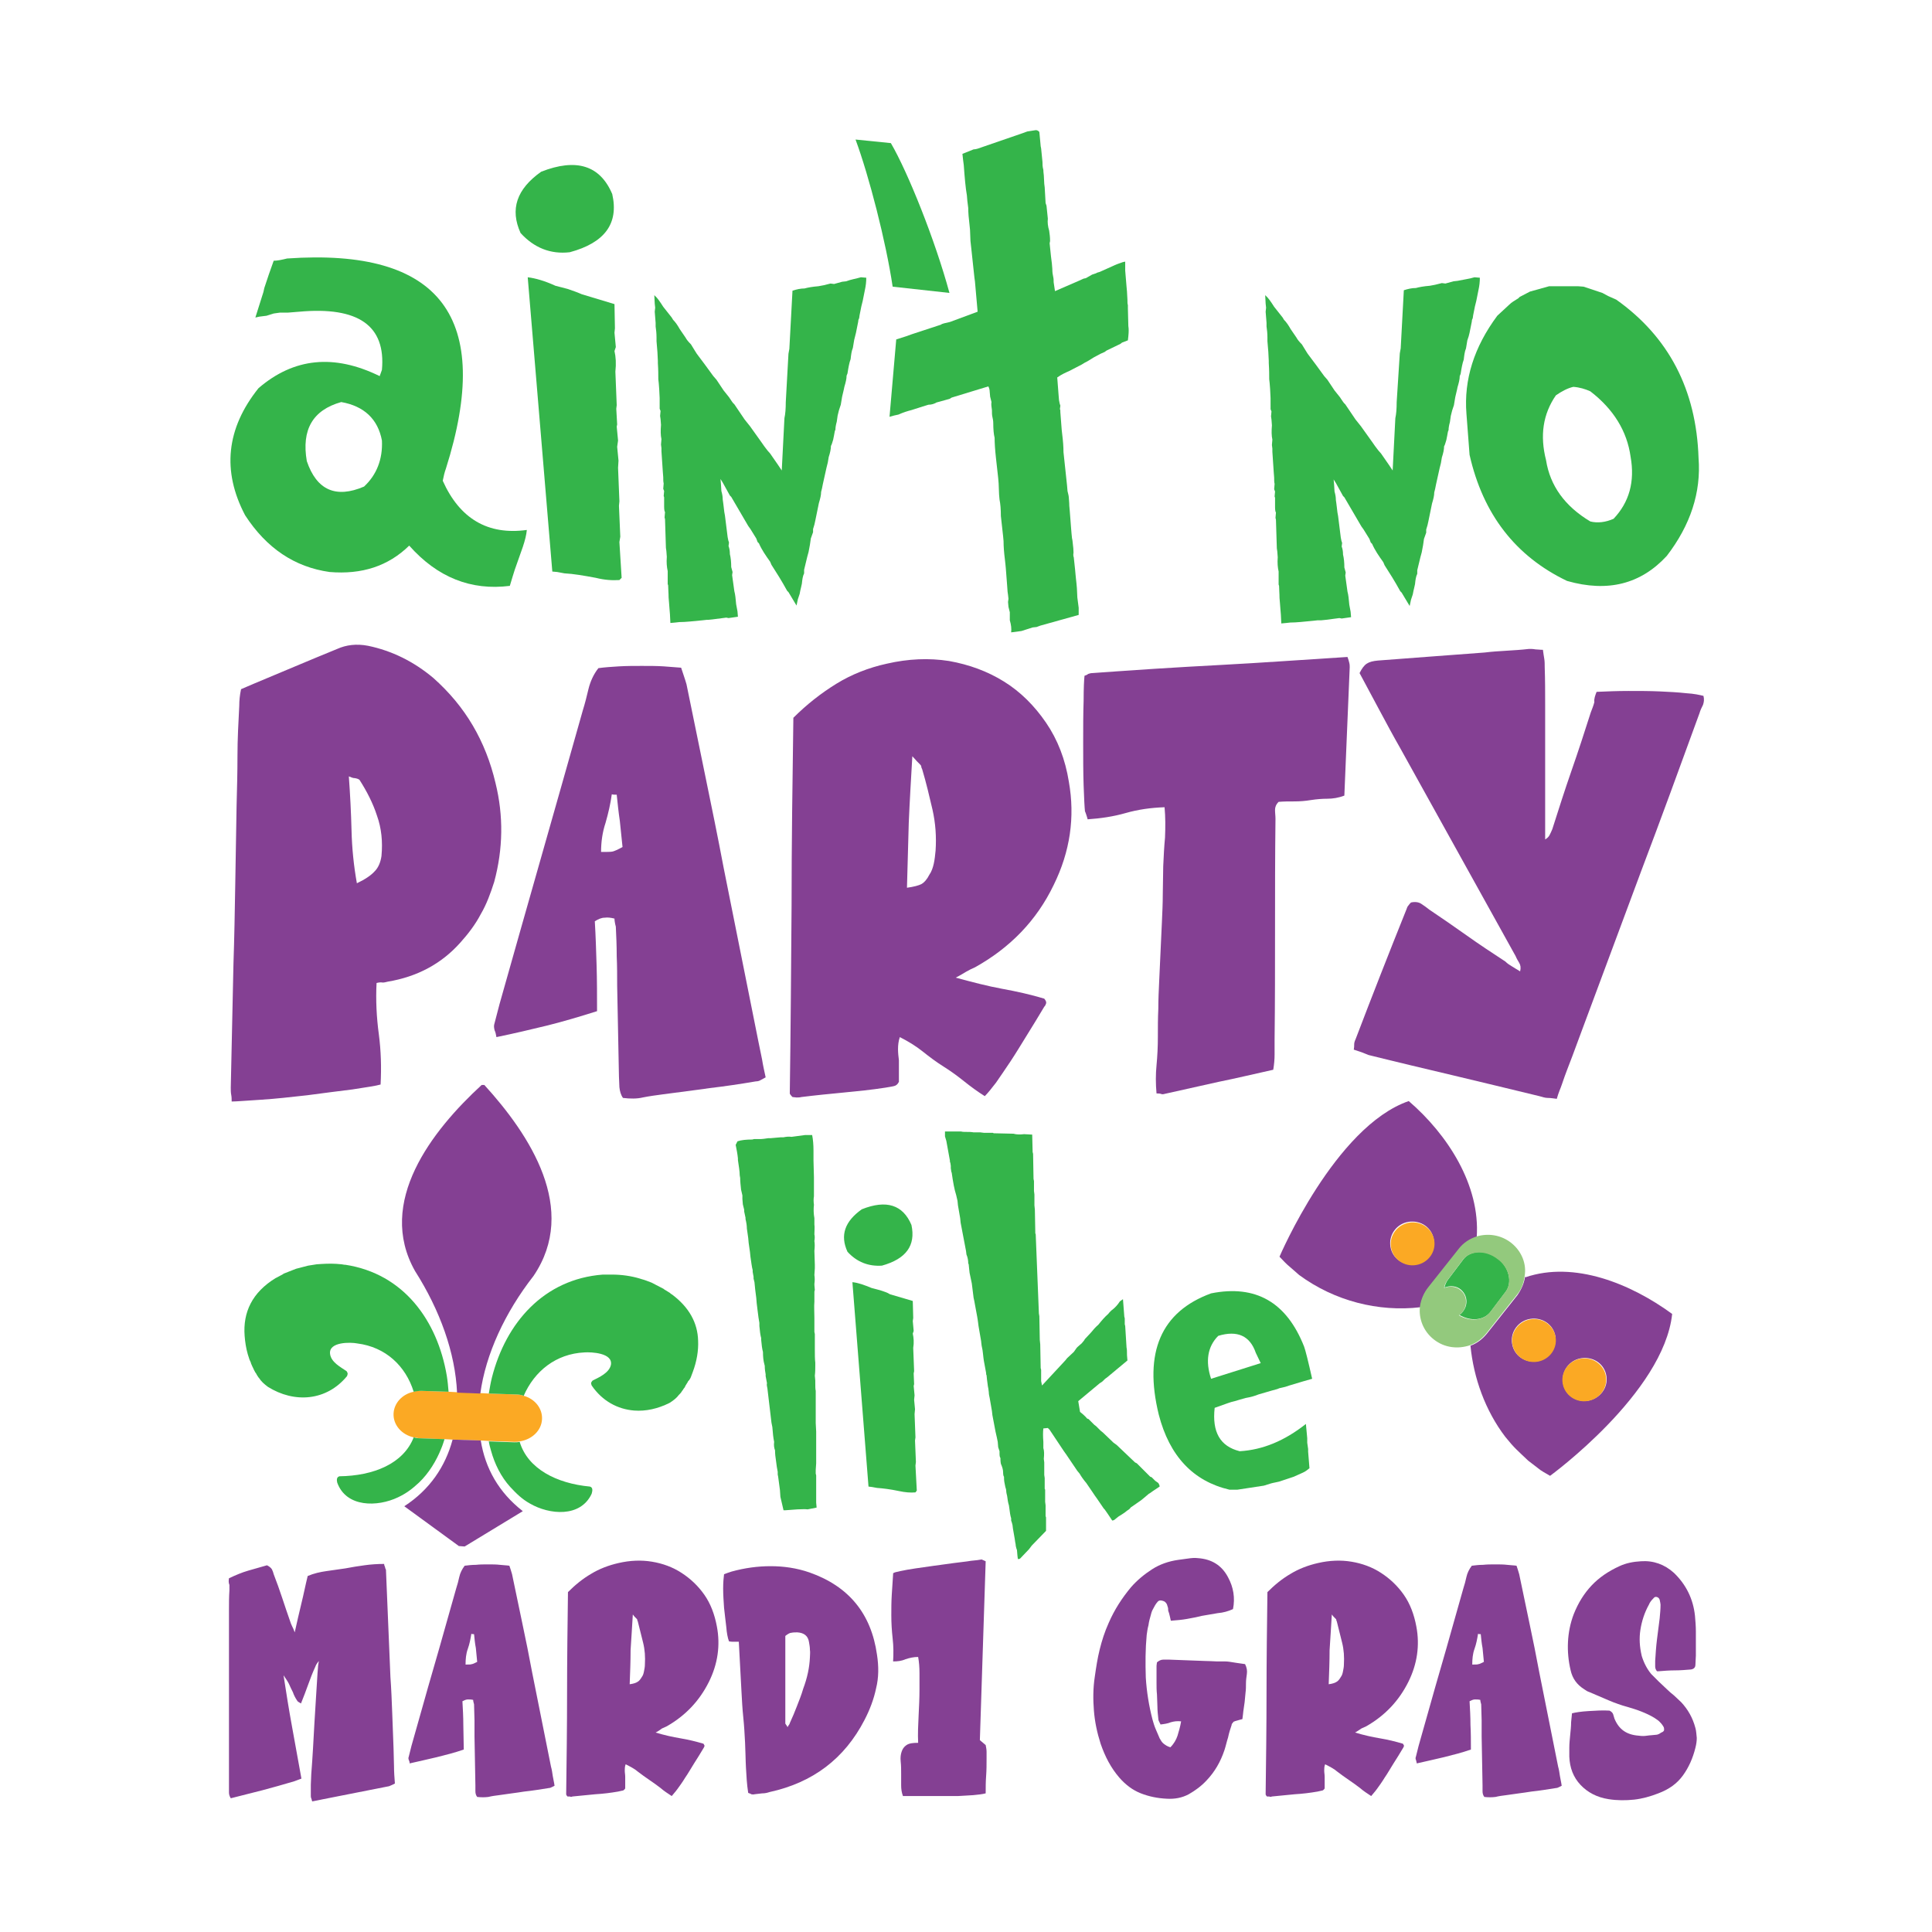
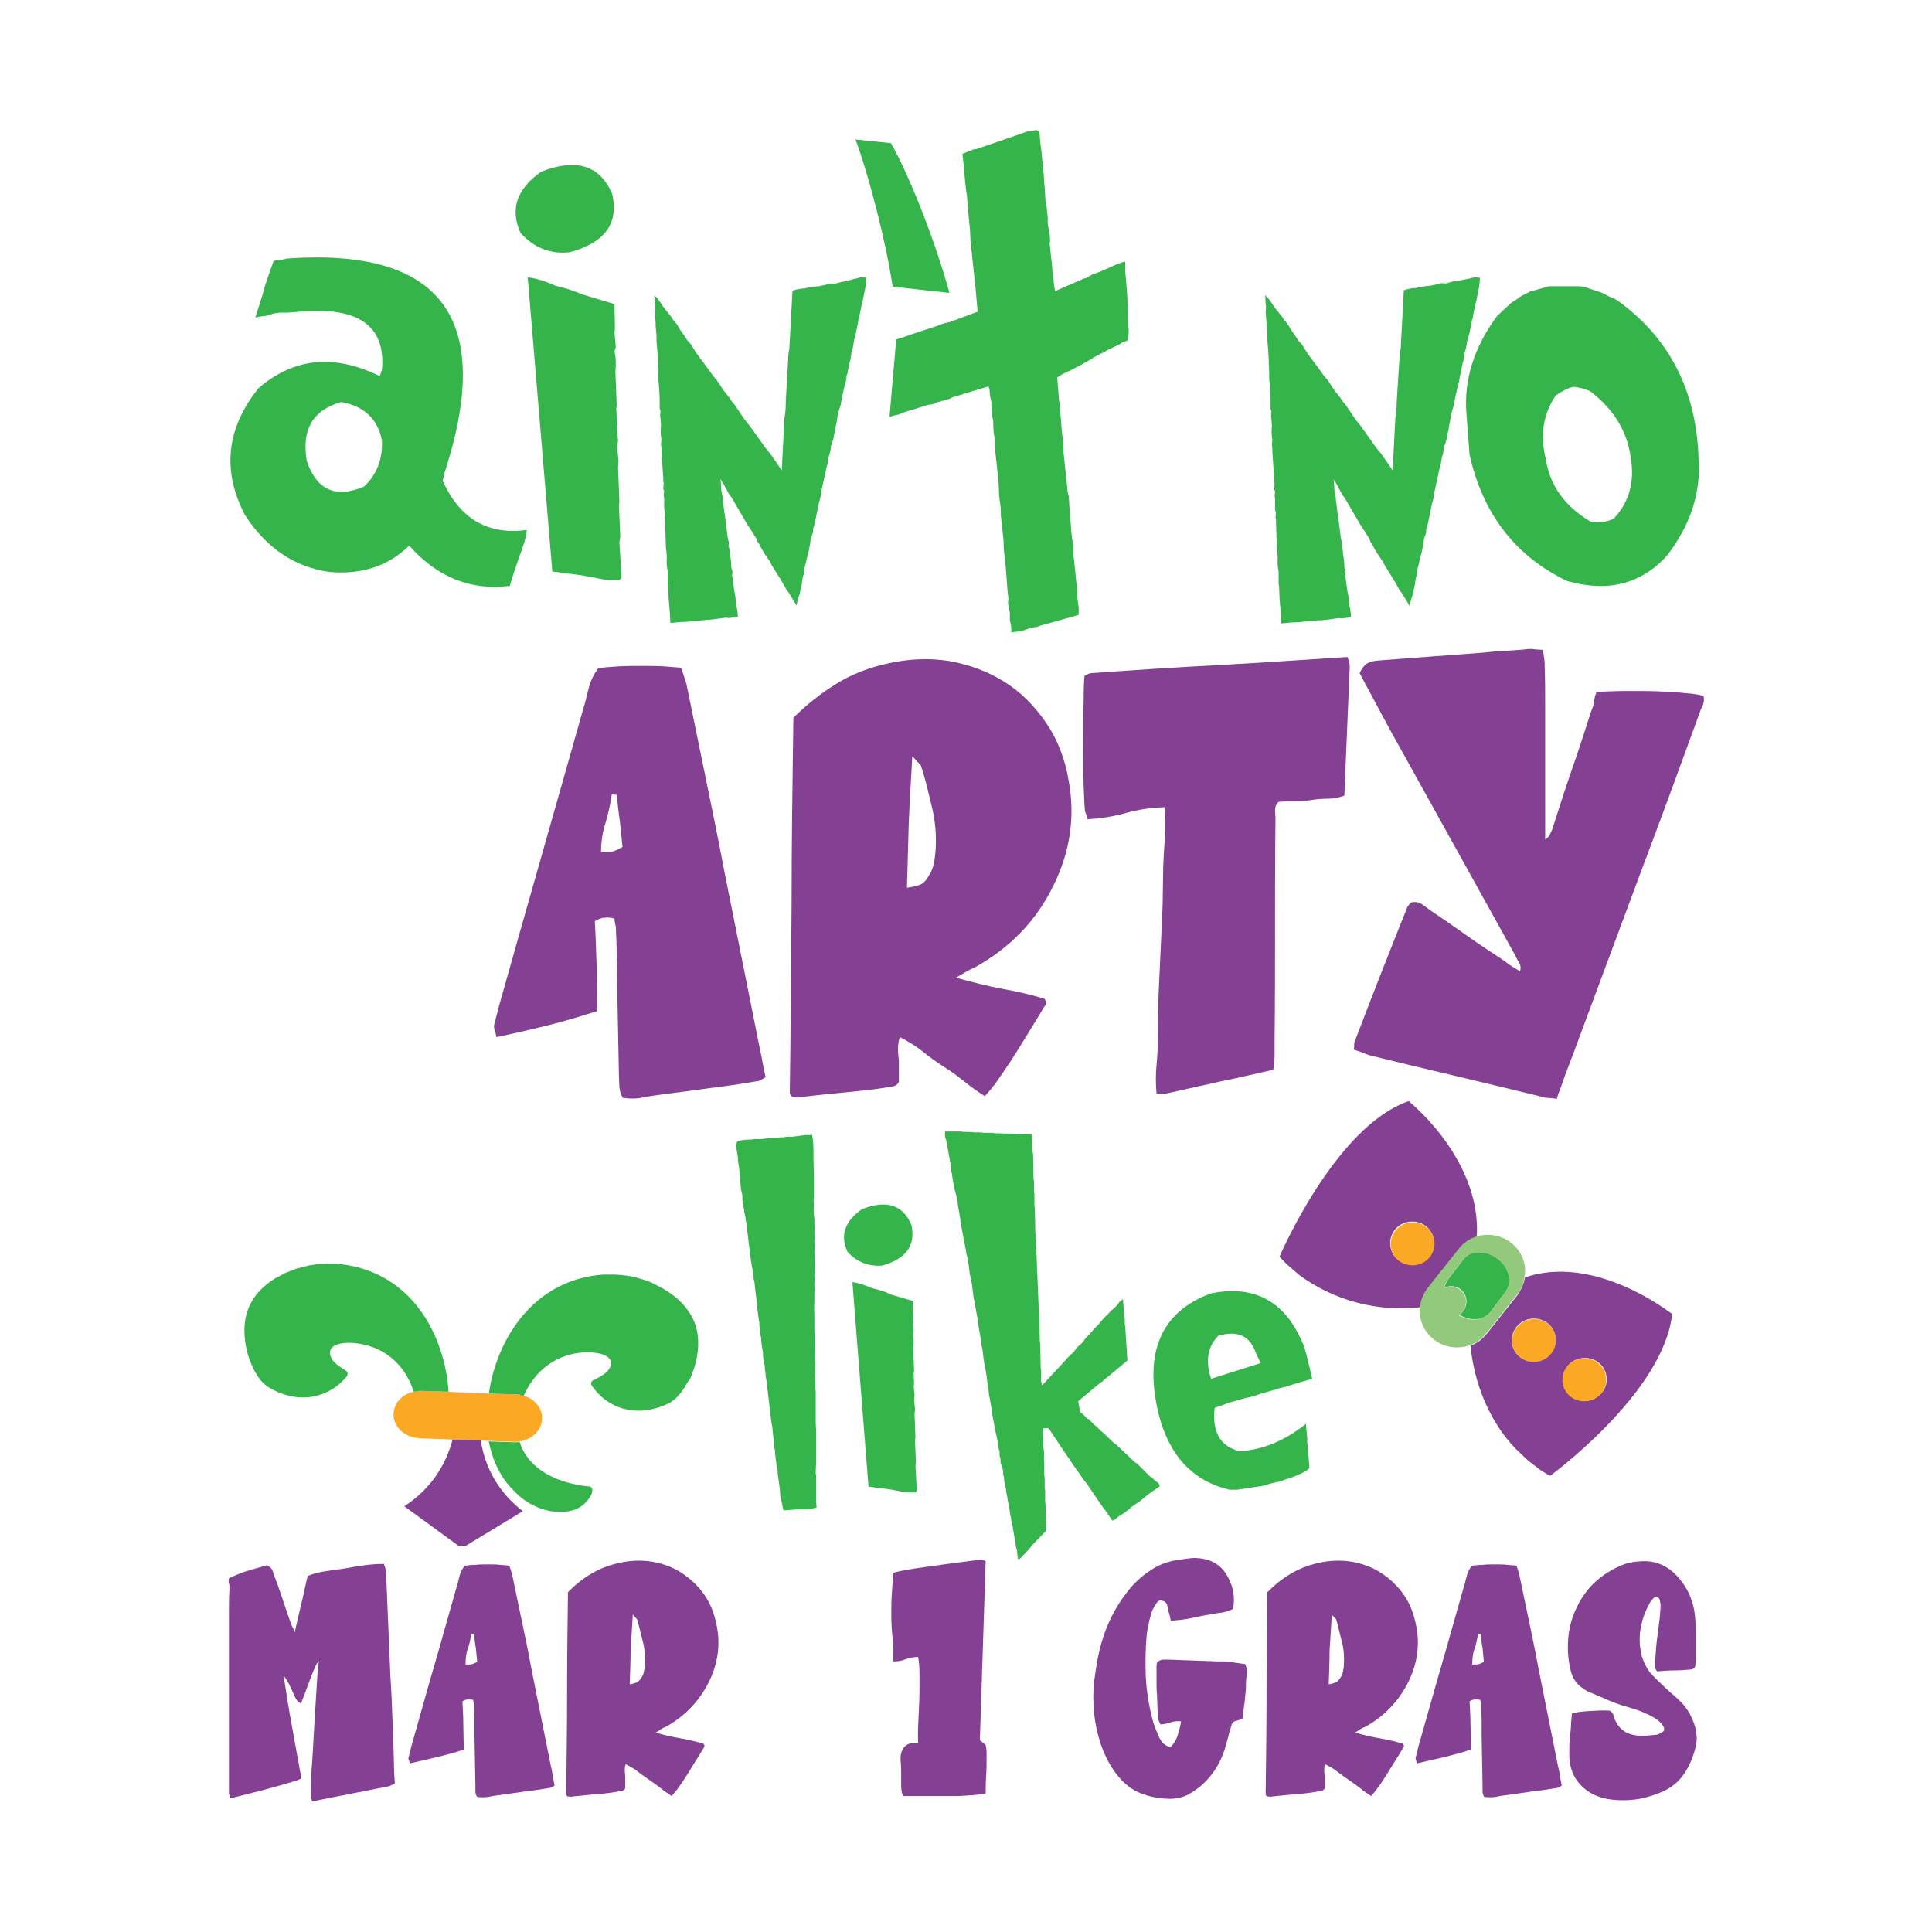
<svg xmlns="http://www.w3.org/2000/svg" version="1.1" id="Layer_1" x="0px" y="0px" viewBox="0 0 432 432" enable-background="new 0 0 432 432" xml:space="preserve">
  <g>
    <g>
      <path fill="#844093" d="M51.2,352.9c1.5-0.7,2.9-1.3,4.3-1.7c1.4-0.4,2.8-0.8,4.2-1.2c0.6,0.3,0.9,0.6,1.1,0.9    c0.2,0.4,0.3,0.7,0.4,1.1c0.7,1.8,1.3,3.5,1.9,5.3c0.6,1.8,1.2,3.6,1.8,5.3c0.1,0.3,0.2,0.6,0.4,1c0.2,0.4,0.4,0.8,0.6,1.4    c0.5-2.3,1-4.4,1.5-6.5c0.5-2,0.9-4.1,1.4-6.1c1.4-0.6,2.8-0.9,4.2-1.1c1.4-0.2,2.8-0.4,4.2-0.6c1.5-0.3,2.9-0.5,4.3-0.7    c1.4-0.2,2.9-0.3,4.4-0.3c0,0.3,0.1,0.5,0.2,0.7c0,0.2,0.1,0.4,0.2,0.6c0.2,4,0.3,8,0.5,12c0.2,4,0.3,7.9,0.5,12    c0.2,2.7,0.3,5.4,0.4,8c0.1,2.6,0.2,5.3,0.3,8c0,1.3,0.1,2.6,0.1,3.9c0,1.3,0.1,2.6,0.2,3.9c-0.2,0.1-0.4,0.2-0.6,0.3    c-0.2,0.1-0.5,0.2-0.7,0.3l-14.7,2.9c-0.8,0.2-1.6,0.3-2.5,0.5c-0.1-0.3-0.1-0.5-0.2-0.7c-0.1-0.2-0.1-0.4-0.1-0.6    c0-0.8,0-1.6,0-2.4c0-0.8,0.1-1.6,0.1-2.4c0.3-3.8,0.5-7.6,0.7-11.3c0.2-3.8,0.5-7.6,0.7-11.3c0-0.4,0.1-0.8,0.1-1.2    c0-0.4,0.1-0.9,0.2-1.5c-0.5,0.6-0.7,1-0.8,1.3c-0.6,1.3-1.1,2.6-1.6,4c-0.5,1.4-1,2.7-1.6,4.2c-0.2-0.1-0.3-0.2-0.5-0.3    c-0.2-0.1-0.3-0.2-0.4-0.4c-0.4-0.6-0.7-1.2-0.9-1.8c-0.3-0.6-0.6-1.2-0.9-1.9c-0.2-0.4-0.4-0.7-0.6-1c-0.2-0.3-0.4-0.6-0.6-0.9    c0.6,3.9,1.2,7.7,1.9,11.5c0.7,3.8,1.4,7.7,2.1,11.6c-0.3,0.1-0.5,0.2-0.8,0.3c-0.3,0.1-0.5,0.2-0.8,0.3c-2.4,0.7-4.8,1.4-7.1,2    c-2.3,0.6-4.7,1.2-7.1,1.8c-0.3-0.5-0.4-0.9-0.4-1.3c0-0.4,0-0.8,0-1.2c0-5.9,0-11.8,0-17.7c0-5.8,0-11.7,0-17.7    c0-1.5,0-2.9,0-4.3s0-2.9,0.1-4.3c0-0.4,0-0.8,0-1.2C51.1,353.9,51.1,353.5,51.2,352.9z" />
      <path fill="#844093" d="M106.7,401.8c-0.3-0.4-0.4-0.8-0.4-1.3c0-0.5,0-0.9,0-1.3l-0.2-10.9c0-1.2,0-2.3,0-3.6    c0-1.2-0.1-2.4-0.1-3.6c-0.1-0.4-0.2-0.7-0.2-1c-0.4-0.1-0.8-0.1-1.2-0.1c-0.4,0-0.8,0.2-1.2,0.4c0.1,1.8,0.2,3.5,0.2,5.3    c0,1.8,0.1,3.6,0.1,5.5c-2,0.7-4,1.2-6,1.7c-2,0.5-4,0.9-6.1,1.4c0-0.3-0.1-0.6-0.2-0.8c-0.1-0.2-0.1-0.5,0-0.7    c0.1-0.4,0.2-0.8,0.3-1.2c0.1-0.4,0.2-0.8,0.3-1.2c1.7-5.9,3.3-11.8,5-17.6c1.7-5.8,3.3-11.7,5-17.6c0.3-0.9,0.5-1.7,0.7-2.6    s0.6-1.7,1.2-2.5c0.8-0.1,1.6-0.2,2.5-0.2c0.9-0.1,1.8-0.1,2.8-0.1c0.9,0,1.8,0,2.6,0.1c0.8,0.1,1.5,0.1,2.1,0.2    c0.1,0.3,0.2,0.6,0.3,0.9c0.1,0.3,0.2,0.7,0.3,1c0.8,3.7,1.5,7.3,2.3,11c0.8,3.7,1.5,7.3,2.2,11c0.7,3.5,1.4,7,2.1,10.5    c0.7,3.5,1.4,7,2.1,10.5c0.2,0.7,0.3,1.4,0.4,2.1c0.1,0.7,0.3,1.4,0.4,2.2c-0.2,0.1-0.4,0.2-0.6,0.3c-0.2,0.1-0.4,0.2-0.6,0.2    c-1.9,0.3-3.7,0.6-5.6,0.8c-1.8,0.3-3.7,0.5-5.6,0.8c-0.8,0.1-1.6,0.2-2.4,0.4C108.4,401.9,107.6,401.9,106.7,401.8z M106,365.4    c-0.3,0-0.5,0-0.6-0.1c-0.2,1.2-0.4,2.3-0.8,3.4c-0.4,1.1-0.5,2.3-0.5,3.5c0.7,0,1.2,0,1.4-0.1c0.2,0,0.6-0.2,1.2-0.5    c-0.1-1-0.2-2-0.3-3.1C106.2,367.5,106.1,366.4,106,365.4z" />
      <path fill="#844093" d="M146.6,387.4c2,0.6,3.8,1,5.6,1.3c1.8,0.3,3.4,0.7,5.1,1.2c0.2,0.3,0.3,0.5,0.2,0.6    c-0.1,0.2-0.1,0.3-0.2,0.4c-0.7,1.2-1.4,2.3-2.1,3.4c-0.7,1.1-1.3,2.2-2,3.2c-0.6,1-1.2,1.8-1.7,2.5c-0.5,0.7-1,1.2-1.3,1.6    c-0.9-0.6-1.7-1.1-2.5-1.8c-0.8-0.6-1.6-1.2-2.5-1.8c-0.9-0.6-1.7-1.2-2.5-1.8c-0.8-0.7-1.8-1.2-2.8-1.7c-0.2,0.5-0.2,1-0.2,1.4    c0,0.5,0.1,0.9,0.1,1.4v2.6c-0.2,0.3-0.4,0.5-0.7,0.5c-0.3,0.1-0.6,0.1-0.9,0.2c-1.7,0.3-3.4,0.5-5.1,0.6    c-1.7,0.2-3.4,0.3-5.1,0.5c-0.2,0.1-0.4,0.1-0.6,0c-0.2,0-0.3,0-0.5,0c-0.2-0.2-0.3-0.4-0.3-0.5c0.1-7.6,0.2-15.1,0.2-22.6    c0-7.5,0.1-15,0.2-22.6c1.6-1.6,3.3-3,5.2-4.1c1.8-1.1,3.9-1.9,6.1-2.4c2.6-0.6,5.1-0.7,7.5-0.3c2.4,0.4,4.6,1.2,6.6,2.5    c2,1.3,3.7,2.9,5.1,4.9c1.4,2,2.3,4.4,2.8,7.1c0.8,4.2,0.2,8.4-1.8,12.4c-2.1,4.2-5.2,7.5-9.4,9.9c-0.4,0.2-0.7,0.3-1.1,0.5    C147.6,386.8,147.2,387.1,146.6,387.4z M140.8,376.6c0.8-0.1,1.4-0.3,1.7-0.5c0.4-0.2,0.7-0.6,1-1.1c0.3-0.4,0.4-0.8,0.5-1.3    c0.1-0.5,0.2-1,0.2-1.5c0.1-1.7,0-3.3-0.4-4.9c-0.4-1.6-0.8-3.2-1.2-4.8c-0.1-0.1-0.1-0.2-0.1-0.3c0-0.1-0.1-0.2-0.2-0.3    c-0.1-0.1-0.2-0.2-0.3-0.3c-0.1-0.1-0.3-0.3-0.5-0.6c-0.2,2.8-0.3,5.4-0.5,8C141,371.4,140.9,374,140.8,376.6z" />
-       <path fill="#844093" d="M167.3,400.9c-0.3-1.9-0.4-3.8-0.5-5.6c-0.1-1.8-0.1-3.7-0.2-5.6c-0.1-1.9-0.2-3.8-0.4-5.7    c-0.2-1.9-0.3-3.8-0.4-5.7c-0.1-1.9-0.2-3.7-0.3-5.6c-0.1-1.8-0.2-3.7-0.3-5.6c-0.4,0-0.8,0-1.1,0s-0.7,0-1.1-0.1    c-0.3-0.8-0.5-1.9-0.6-3.2c-0.2-1.4-0.3-2.8-0.5-4.3c-0.1-1.5-0.2-2.9-0.2-4.3s0.1-2.4,0.2-3.2c0.3-0.1,0.5-0.2,0.8-0.3    c0.3-0.1,0.6-0.2,0.9-0.3c2.9-0.8,5.8-1.2,8.7-1.2c2.9,0,5.8,0.4,8.7,1.4c8.8,3.1,13.8,9.2,15.1,18.4c0.4,2.6,0.4,5.1-0.2,7.5    c-0.5,2.4-1.4,4.8-2.6,7.1c-4.5,8.7-11.6,14-21.2,16.1c-0.6,0.2-1.1,0.3-1.7,0.3c-0.6,0.1-1.1,0.1-1.7,0.2c-0.3,0.1-0.5,0-0.7,0    C167.9,401.1,167.6,401,167.3,400.9z M175.6,365.8c0,3.3,0,6.5,0,9.8c0,3.2,0,6.5,0,9.8c0.1,0.1,0.1,0.2,0.2,0.3    c0.1,0.1,0.2,0.3,0.3,0.5c0.1-0.2,0.2-0.4,0.3-0.5c0.1-0.1,0.2-0.3,0.2-0.4c0.6-1.3,1.1-2.5,1.6-3.8c0.5-1.3,1-2.5,1.4-3.9    c0.9-2.4,1.4-4.7,1.5-7c0-0.6,0.1-1.1,0-1.7c0-0.6-0.1-1.1-0.2-1.7c-0.2-1.4-1.1-2.1-2.6-2.2c-0.5,0-0.9,0-1.4,0.1    C176.6,365.1,176.1,365.4,175.6,365.8z" />
      <path fill="#844093" d="M220.4,349.1l-1.3,40l1.3,1.1c0.1,0.5,0.2,1,0.2,1.5c0,0.5,0,1,0,1.5c0,1.3,0,2.6-0.1,3.9    c-0.1,1.3-0.1,2.6-0.1,3.9c-0.8,0.2-1.7,0.3-2.8,0.4c-1.1,0.1-2.2,0.1-3.4,0.2c-1.2,0-2.3,0-3.4,0c-1.1,0-2.1,0-2.9,0h-6    c-0.3-0.8-0.4-1.6-0.4-2.4c0-0.9,0-1.7,0-2.5c0-1,0-1.9-0.1-2.8c-0.1-0.9,0-1.6,0.2-2.2c0.2-0.6,0.5-1.1,1.1-1.5    c0.6-0.4,1.4-0.5,2.6-0.5c-0.1-2,0-4,0.1-6c0.1-2,0.2-4,0.2-5.9c0-1.2,0-2.4,0-3.7c0-1.3-0.1-2.5-0.3-3.6c-1,0-1.9,0.2-2.8,0.5    c-0.9,0.4-1.8,0.5-2.8,0.5c0.1-1.7,0.1-3.4-0.1-5.1c-0.2-1.8-0.3-3.5-0.3-5.2c0-1.5,0-3,0.1-4.6c0.1-1.5,0.2-3.1,0.3-4.6v-0.2    c0.2-0.2,0.7-0.3,1.6-0.5c0.9-0.2,2.1-0.4,3.4-0.6c1.3-0.2,2.7-0.4,4.2-0.6c1.5-0.2,3-0.4,4.4-0.6c1.4-0.2,2.7-0.3,3.8-0.5    c1.1-0.1,1.9-0.2,2.4-0.3L220.4,349.1z" />
      <path fill="#844093" d="M277.8,384.4c-0.4,0.1-0.8,0.2-1.1,0.3c-0.4,0.1-0.7,0.2-0.9,0.3c-0.1,0.2-0.2,0.3-0.3,0.4    c-0.1,0.1-0.1,0.2-0.1,0.3c-0.3,0.9-0.6,1.8-0.8,2.8c-0.3,0.9-0.5,1.9-0.8,2.8c-0.9,2.7-2.2,4.9-4,6.8c-1.2,1.3-2.6,2.3-4,3.1    c-1.5,0.8-3.1,1.1-4.9,1c-2.1-0.1-4-0.5-5.8-1.2c-1.8-0.7-3.4-1.9-4.8-3.5c-1.9-2.2-3.2-4.7-4.2-7.6c-0.8-2.5-1.3-4.9-1.5-7.4    c-0.2-2.5-0.2-5,0.2-7.6c0.3-2.1,0.6-4.1,1.1-6.1c0.5-2,1.1-3.9,2-5.9c1.3-3,3-5.6,5-8c1.4-1.6,3-2.9,4.7-4    c1.7-1.1,3.7-1.8,5.8-2.1c0.8-0.1,1.5-0.2,2.2-0.3c0.7-0.1,1.5-0.2,2.2-0.1c3.1,0.2,5.4,1.6,6.8,4.3c1.2,2.2,1.6,4.6,1.1,7.1    c-1.1,0.5-2.2,0.8-3.4,0.9c-1.2,0.2-2.3,0.4-3.5,0.6c-1.2,0.3-2.3,0.5-3.4,0.7c-1.1,0.2-2.3,0.3-3.6,0.4c-0.1-0.3-0.1-0.6-0.2-0.9    c-0.1-0.3-0.1-0.5-0.2-0.8c-0.1-0.3-0.2-0.5-0.2-0.7c0-0.2,0-0.5-0.1-0.7c-0.1-0.4-0.2-0.7-0.4-0.9c-0.2-0.3-0.5-0.4-0.9-0.5    c-0.4-0.1-0.7,0-0.9,0.2c-0.2,0.2-0.4,0.5-0.6,0.8c-0.2,0.4-0.4,0.7-0.6,1.1c-0.2,0.4-0.3,0.8-0.4,1.2c-0.2,0.7-0.4,1.4-0.5,2.2    c-0.2,0.7-0.3,1.5-0.4,2.2c-0.3,3.2-0.3,6.3-0.2,9.5c0.2,3.2,0.7,6.3,1.5,9.4c0.2,0.7,0.4,1.4,0.7,2.1c0.3,0.7,0.6,1.4,0.9,2.1    c0.3,0.5,0.5,0.9,0.9,1.2s0.8,0.6,1.5,0.8c0.8-0.8,1.3-1.7,1.6-2.6c0.3-1,0.6-2,0.8-3.2c-0.9-0.1-1.6,0-2.3,0.2    c-0.7,0.3-1.5,0.4-2.3,0.5c-0.1-0.2-0.2-0.4-0.3-0.6c-0.1-0.2-0.2-0.4-0.2-0.7c-0.1-0.9-0.2-1.8-0.2-2.7c0-0.9-0.1-1.8-0.1-2.7    c-0.1-0.9-0.1-1.8-0.1-2.7c0-0.9,0-1.8,0-2.7c0-0.4,0-0.7,0-1c0-0.3,0.1-0.6,0.1-0.8c0.5-0.4,0.9-0.6,1.4-0.6c0.5,0,0.9,0,1.4,0    c1.8,0.1,3.5,0.1,5.3,0.2c1.8,0.1,3.6,0.1,5.3,0.2c0.6,0,1.2,0,1.8,0c0.6,0,1.2,0.1,1.8,0.2c0.4,0.1,0.8,0.1,1.3,0.2    c0.5,0.1,0.9,0.1,1.4,0.2c0.4,0.8,0.5,1.5,0.4,2.2c-0.1,0.7-0.2,1.4-0.2,2.1c0,0.7,0,1.4-0.1,2.1c-0.1,0.7-0.1,1.4-0.2,2.1    s-0.2,1.4-0.3,2.1C278,382.9,277.9,383.6,277.8,384.4z" />
      <path fill="#844093" d="M303,387.4c2,0.6,3.8,1,5.6,1.3c1.8,0.3,3.4,0.7,5.1,1.2c0.2,0.3,0.3,0.5,0.2,0.6    c-0.1,0.2-0.1,0.3-0.2,0.4c-0.7,1.2-1.4,2.3-2.1,3.4c-0.7,1.1-1.3,2.2-2,3.2c-0.6,1-1.2,1.8-1.7,2.5c-0.5,0.7-1,1.2-1.3,1.6    c-0.9-0.6-1.7-1.1-2.5-1.8c-0.8-0.6-1.6-1.2-2.5-1.8c-0.9-0.6-1.7-1.2-2.5-1.8c-0.8-0.7-1.8-1.2-2.8-1.7c-0.2,0.5-0.2,1-0.2,1.4    c0,0.5,0.1,0.9,0.1,1.4v2.6c-0.2,0.3-0.4,0.5-0.7,0.5c-0.3,0.1-0.6,0.1-0.9,0.2c-1.7,0.3-3.4,0.5-5.1,0.6    c-1.7,0.2-3.4,0.3-5.1,0.5c-0.2,0.1-0.4,0.1-0.6,0c-0.2,0-0.3,0-0.5,0c-0.2-0.2-0.3-0.4-0.3-0.5c0.1-7.6,0.2-15.1,0.2-22.6    c0-7.5,0.1-15,0.2-22.6c1.6-1.6,3.3-3,5.2-4.1c1.8-1.1,3.9-1.9,6.1-2.4c2.6-0.6,5.1-0.7,7.5-0.3c2.4,0.4,4.6,1.2,6.6,2.5    c2,1.3,3.7,2.9,5.1,4.9c1.4,2,2.3,4.4,2.8,7.1c0.8,4.2,0.2,8.4-1.8,12.4c-2.1,4.2-5.2,7.5-9.4,9.9c-0.4,0.2-0.7,0.3-1.1,0.5    C304,386.8,303.5,387.1,303,387.4z M297.1,376.6c0.8-0.1,1.4-0.3,1.7-0.5c0.4-0.2,0.7-0.6,1-1.1c0.3-0.4,0.4-0.8,0.5-1.3    c0.1-0.5,0.2-1,0.2-1.5c0.1-1.7,0-3.3-0.4-4.9c-0.4-1.6-0.8-3.2-1.2-4.8c-0.1-0.1-0.1-0.2-0.1-0.3c0-0.1-0.1-0.2-0.2-0.3    c-0.1-0.1-0.2-0.2-0.3-0.3c-0.1-0.1-0.3-0.3-0.5-0.6c-0.2,2.8-0.3,5.4-0.5,8C297.3,371.4,297.2,374,297.1,376.6z" />
      <path fill="#844093" d="M331.9,401.8c-0.3-0.4-0.4-0.8-0.4-1.3c0-0.5,0-0.9,0-1.3l-0.2-10.9c0-1.2,0-2.3,0-3.6    c0-1.2-0.1-2.4-0.1-3.6c-0.1-0.4-0.2-0.7-0.2-1c-0.4-0.1-0.8-0.1-1.2-0.1c-0.4,0-0.8,0.2-1.2,0.4c0.1,1.8,0.2,3.5,0.2,5.3    c0.1,1.8,0.1,3.6,0.1,5.5c-2,0.7-4,1.2-6,1.7c-2,0.5-4,0.9-6.1,1.4c-0.1-0.3-0.1-0.6-0.2-0.8c-0.1-0.2-0.1-0.5,0-0.7    c0.1-0.4,0.2-0.8,0.3-1.2c0.1-0.4,0.2-0.8,0.3-1.2c1.7-5.9,3.3-11.8,5-17.6c1.7-5.8,3.3-11.7,5-17.6c0.3-0.9,0.5-1.7,0.7-2.6    s0.6-1.7,1.2-2.5c0.8-0.1,1.6-0.2,2.5-0.2c0.9-0.1,1.8-0.1,2.8-0.1c0.9,0,1.8,0,2.6,0.1c0.8,0.1,1.5,0.1,2.1,0.2    c0.1,0.3,0.2,0.6,0.3,0.9c0.1,0.3,0.2,0.7,0.3,1c0.8,3.7,1.5,7.3,2.3,11c0.8,3.7,1.5,7.3,2.2,11c0.7,3.5,1.4,7,2.1,10.5    c0.7,3.5,1.4,7,2.1,10.5c0.2,0.7,0.3,1.4,0.4,2.1c0.1,0.7,0.3,1.4,0.4,2.2c-0.2,0.1-0.4,0.2-0.6,0.3c-0.2,0.1-0.4,0.2-0.6,0.2    c-1.9,0.3-3.7,0.6-5.6,0.8c-1.8,0.3-3.7,0.5-5.6,0.8c-0.8,0.1-1.6,0.2-2.4,0.4C333.6,401.9,332.7,401.9,331.9,401.8z M331.1,365.4    c-0.3,0-0.5,0-0.6-0.1c-0.2,1.2-0.4,2.3-0.8,3.4c-0.4,1.1-0.5,2.3-0.5,3.5c0.7,0,1.2,0,1.4-0.1c0.2,0,0.6-0.2,1.2-0.5    c-0.1-1-0.2-2-0.3-3.1C331.3,367.5,331.2,366.4,331.1,365.4z" />
      <path fill="#844093" d="M351.5,383.1c0.8-0.2,2-0.4,3.7-0.5c1.6-0.1,3.2-0.2,4.7-0.1c0.4,0.2,0.7,0.5,0.8,0.8    c0.1,0.3,0.2,0.7,0.3,1c1,2.4,2.7,3.6,5.4,3.8c0.7,0.1,1.3,0.1,1.9,0c0.6-0.1,1.3-0.1,2-0.2c0.2,0,0.5-0.1,0.7-0.2    c0.2-0.1,0.4-0.3,0.7-0.4c0.2-0.1,0.4-0.3,0.4-0.5c0-0.3,0-0.5-0.2-0.8c-0.3-0.5-0.6-0.8-0.9-1.1c-0.3-0.3-0.7-0.5-1.1-0.8    c-1-0.6-1.9-1-2.9-1.4c-1-0.4-2-0.7-3-1c-1.5-0.4-2.9-0.9-4.3-1.5c-1.4-0.6-2.8-1.2-4.2-1.8c-0.3-0.1-0.5-0.2-0.7-0.3    c-0.2-0.1-0.4-0.3-0.6-0.4c-1.6-1-2.6-2.4-3-4.2c-0.5-2.1-0.7-4.2-0.6-6.3c0.1-2.1,0.5-4.2,1.3-6.3c1-2.5,2.3-4.6,4-6.4    c1.7-1.8,3.8-3.2,6.2-4.3c1.5-0.7,3.1-1,4.8-1.1c2.8-0.2,5.3,0.7,7.4,2.6c2.7,2.6,4.3,5.8,4.7,9.6c0.1,1.2,0.2,2.3,0.2,3.5    c0,1.2,0,2.3,0,3.5c0,0.7,0,1.3,0,1.9c0,0.6-0.1,1.3-0.1,2c0,0.7-0.4,1-1,1.1c-1.2,0.1-2.4,0.2-3.6,0.2c-1.2,0-2.5,0.1-3.7,0.2    h-0.1c-0.1,0-0.1,0-0.1,0c0,0,0,0-0.1,0c-0.3-0.4-0.4-0.7-0.4-1.1c0-0.4,0-0.8,0-1.2c0.1-1.6,0.2-3.2,0.4-4.8    c0.2-1.6,0.4-3.2,0.6-4.7c0.1-1.1,0.2-2.1,0.2-3.1c0-0.2-0.1-0.6-0.2-1.1c-0.1-0.3-0.3-0.5-0.6-0.6c-0.3-0.1-0.6,0-0.8,0.3    c-0.5,0.5-0.8,0.9-1,1.4c-1,1.8-1.6,3.7-1.9,5.6c-0.3,1.9-0.2,3.8,0.3,5.9c0.5,1.6,1.2,2.9,2.1,4c0.6,0.6,1.1,1.1,1.7,1.7    c0.6,0.6,1.2,1.1,1.8,1.7c0.5,0.5,1.1,1,1.6,1.4c0.5,0.5,1.1,1,1.6,1.5c1.5,1.6,2.6,3.5,3.2,5.8c0.2,0.7,0.2,1.4,0.3,2.2    c0,0.7-0.1,1.4-0.3,2.2c-0.6,2.4-1.5,4.4-2.8,6.2c-1.3,1.8-3.1,3.1-5.5,4c-1.8,0.7-3.6,1.2-5.4,1.4c-1.9,0.2-3.8,0.2-5.7-0.1    c-2.6-0.4-4.7-1.5-6.3-3.2c-1.6-1.7-2.4-3.8-2.5-6.3c0-0.4,0-1.1,0-2c0-0.9,0.1-1.9,0.2-2.9c0.1-1,0.2-1.9,0.2-2.8    C351.4,383.9,351.5,383.4,351.5,383.1z" />
    </g>
    <g>
      <path fill="#34B44A" d="M164.9,255.2c0.9-0.3,2-0.4,3.3-0.4l0.4-0.1h1.3c0.6,0,1.2-0.1,1.9-0.2h0.5l2.3-0.2l0.6,0    c0.5-0.1,1.1-0.2,1.8-0.1l3-0.4h0.7l0.9,0c0.2,1,0.3,2.2,0.3,3.5v1.5l0,0.7l0.1,3.7v0.7v0.7v0.7c0,0.6,0,1.4,0,2.2    c-0.1,0.5-0.1,1.2,0,1.9c-0.1,0.9-0.1,1.9,0.1,3c0,0.5,0,0.9,0,1.4c0.1,0.6,0,1.4,0,2.2c0.1,0.4,0.1,0.9,0,1.5    c0.1,0.6,0.1,1.3,0,2.2l0.1,3.1l0,0.8l-0.1,1.5c0.1,0.6,0.1,1.3,0,2c0,0.6,0.1,1,0.1,1.4c-0.1,0.1-0.1,0.3-0.1,0.5    c0,0.2,0,0.4,0,0.6c0,0.2,0,0.4,0,0.6c0,0.2,0,0.5,0,0.9c-0.1,1,0,2.1,0,3.6v0.6v0.7v1.8l0.1,0.5l0,3.4c0,1.2,0,2.2,0.1,3v0.7    c0,0.6,0,1.4-0.1,2.2l0.1,1.1v0.5c0,0.8,0,1.4,0.1,1.8v3.3l0,0.8l0,2.7l0,0.4l0.1,1.9c0,0.4,0,0.8,0,1c0,0.2,0,0.5,0,0.8    c0,0.3,0,0.6,0,1v0.7l0,2.8l0,0.8l-0.1,1.5v0.8l0.1,0.4l0,6.1l0.1,1.1l-2,0.4c-0.7-0.1-1.4,0-2.3,0l-2.7,0.2l-0.4,0l-0.7-3    l-0.1-1.5l-0.4-3l-0.1-0.5v-0.6l-0.2-1.1l-0.2-1.5c-0.1-0.6-0.2-1.4-0.2-2.2c-0.2-0.5-0.3-1.1-0.2-1.9c-0.2-0.9-0.3-2-0.4-3.3    l-0.2-1l-0.2-1.7l-0.7-5.9c-0.1-0.5-0.2-0.9-0.1-1.2l-0.3-1.6l0-0.4c-0.1-0.5-0.2-1.2-0.2-1.9l-0.1-0.4c-0.2-0.7-0.3-1.6-0.3-2.7    c-0.2-0.7-0.3-1.6-0.4-2.7l0-0.4c-0.2-0.7-0.3-1.6-0.4-2.7v-0.7l-0.2-1.2c-0.1-1-0.3-2.1-0.4-3.2l-0.1-1.2    c-0.2-1.3-0.3-2.5-0.4-3.5l-0.2-0.8l0-0.4l-0.2-1.1l0-0.4c-0.2-0.7-0.3-1.7-0.5-3l-0.1-1l-0.3-2.1l-0.1-1.1l-0.3-2.1    c0-0.6-0.1-1.3-0.3-2.1l0-0.3l-0.3-1.4l0-0.4l-0.3-1.2l-0.1-1.2l0-0.8l-0.3-1.3c-0.1-1-0.2-1.8-0.2-2.6l-0.1-0.6    c0-0.9-0.2-2-0.4-3.4V259c-0.1-1-0.3-2-0.5-3L164.9,255.2z" />
      <path fill="#34B44A" d="M189.5,279.9c-1.7-3.7-0.6-6.8,3.2-9.5c5.5-2.2,9.2-1,11.1,3.5c1,4.6-1.2,7.6-6.6,9.1    C194.2,283.2,191.6,282.2,189.5,279.9z M190.6,286.7c1.2,0.1,2.6,0.6,4.3,1.3l1.9,0.5c0.9,0.3,1.6,0.5,2.2,0.9l5.1,1.5l0.1,3.8    l-0.1,0.7l0.2,2.2l-0.2,0.6c0.2,0.9,0.3,2,0.1,3.2l0.2,5.2l-0.1,0.5l0.1,2.4l-0.1,0.4l0.2,2.1l-0.1,1l0.2,2.1l-0.1,1.1l0.2,5.2    l-0.1,0.7l0.2,4.8l-0.1,0.8l0.3,5.6l-0.3,0.4c-1.1,0.1-2.3,0-3.7-0.3c-1.9-0.4-3.5-0.6-4.9-0.7l-1.1-0.2l-0.8-0.1L190.6,286.7z" />
      <path fill="#34B44A" d="M210.5,253h4.4c0.3,0.1,0.8,0.1,1.3,0.1c0.5,0,1,0,1.5,0.1h1.5l0.8,0.1h2l0.2,0.1l4.4,0.1    c0.7,0.2,1.5,0.2,2.4,0.1l1.8,0.1l0.1,3.9l0.1,0.4l0.1,5.6l0.1,0.5v2.2l0.1,0.8v2.4l0.1,1l0.1,5.3c0.1,0.1,0.1,0.3,0.1,0.5    l0.7,17.4l0.1,0.6l0.1,5.3l0.1,1l0.1,5.3l0.1,0.4v2.5l0.2,1l5.2-5.6l0.4-0.5l1.5-1.4l0.5-0.7c0.1-0.2,0.4-0.5,1-1    c0.2-0.1,0.3-0.3,0.5-0.5c0.2-0.2,0.4-0.5,0.5-0.7l1.4-1.5c0.4-0.5,0.9-1.1,1.6-1.7c0.8-1,1.5-1.8,2.2-2.4c0.3-0.4,0.7-0.8,1-1    c0.5-0.4,1.1-1,1.6-1.8l0.7-0.5l0.3,3.9l0.1,0.4v1.3l0.1,0.4l0.3,4.8c0.1,0.4,0.1,1,0.1,1.7l0.1,1.2l-4.2,3.5l-0.5,0.4    c-0.2,0.1-0.5,0.4-0.9,0.8c-0.1,0.1-0.3,0.2-0.6,0.4l-4.8,4l0.4,2.4c0.5,0.4,1,0.8,1.6,1.5l0.3,0.1l1.3,1.3l0.4,0.3l1,1l0.5,0.4    l2.4,2.3l0.7,0.5l4.1,3.9l0.4,0.2l3,3l0.3,0.1l0.8,0.8l0.7,0.5c0.2,0.3,0.3,0.6,0.3,0.8l-1.5,1l-0.7,0.5l-0.2,0.1l-1.3,1.1    l-0.5,0.4l-2.3,1.6c-0.1,0.2-0.3,0.4-0.8,0.7l-0.5,0.4l-0.6,0.4l-0.8,0.5l-1,0.8l-0.4,0.1l-1-1.5l-0.7-1l-0.2-0.2l-1.5-2.2    l-0.5-0.7l-0.4-0.6l-1.5-2.2c-0.6-0.7-1.1-1.4-1.5-2.1l-0.5-0.6l-2.5-3.7l-0.5-0.7l-3.2-4.8l-0.4-0.4l-1,0.1c-0.1,0.8-0.1,1.8,0,3    v1.4c0.2,0.6,0.2,1.4,0.1,2.4l0.1,0.8v2.8l0.1,0.7v2.4l0.1,0.2v2.7l0.1,0.8v2.4l0.1,0.3v3l-3.2,3.3l-0.6,0.8l-2,2.1    c-0.1,0.1-0.3,0.1-0.5,0.1l-0.1-0.8l-0.1-1.2c-0.2-0.5-0.3-1-0.3-1.3l-0.1-0.5l-0.1-0.7l-0.4-2.3l-0.1-0.8c-0.1-0.4-0.2-0.8-0.3-1    v-0.5c-0.2-0.6-0.3-1.4-0.4-2.2l-0.1-0.7c-0.2-0.6-0.3-1.3-0.4-2.1c-0.1-0.4-0.2-0.8-0.2-1.1c0-0.3-0.1-0.6-0.2-0.9l-0.2-1    c-0.1-0.5-0.1-1-0.1-1.3c-0.1-0.1-0.2-0.4-0.2-1c0-0.6-0.2-1.2-0.5-1.9c-0.1-0.5-0.1-1-0.1-1.3c-0.1-0.1-0.2-0.4-0.2-0.9v-0.6    l-0.3-0.9l-0.1-1.2c-0.1-0.6-0.3-1.4-0.5-2.3l-0.7-3.7l-0.1-0.9l-0.5-2.9c-0.1-0.4-0.2-0.9-0.2-1.3l-0.1-0.8l-0.1-0.5l-0.2-1.5    l-0.1-1c-0.1-0.1-0.1-0.3-0.1-0.5l-0.5-2.7l-0.1-0.7l-0.1-0.9l-0.1-0.8l-0.2-1l-0.1-0.8V300l-0.1-0.6l-0.5-2.9l-0.1-0.8l-0.1-0.7    l-0.1-0.6l-0.5-2.7c-0.1-0.6-0.2-1.1-0.3-1.5l-0.2-1.6l-0.1-0.8l-0.1-0.8l-0.5-2.4l-0.1-0.9l-0.1-1l-0.1-0.2c0-0.6-0.1-1.3-0.4-2    l-0.1-0.8l-0.4-2.1l-0.4-2.1l-0.4-2.1l-0.1-1l-0.5-2.9l-0.1-1c-0.1-0.4-0.2-0.9-0.3-1.3c-0.4-1.2-0.7-2.9-1-5    c-0.1-0.1-0.1-0.4-0.2-1v-0.5l-0.1-0.7c-0.1-0.1-0.1-0.3-0.1-0.5l-0.8-4.4l-0.3-1V253z" />
      <path fill="#34B44A" d="M259.1,316.3c-3.4-13.9,0.5-23,11.7-27.1c10-2,16.9,2,20.8,11.9c0.3,0.8,0.9,3.2,1.8,7.2l-2.1,0.6l-1,0.3    l-1,0.3l-1,0.3l-0.9,0.3l-1.3,0.3l-0.5,0.2l-1.1,0.3l-3.1,0.9c-0.7,0.3-1.7,0.6-2.9,0.8l-1.4,0.4l-1,0.3l-0.8,0.2l-0.9,0.3l-2.8,1    c-0.6,5.4,1.2,8.6,5.6,9.7c5.1-0.3,10-2.3,14.8-6.1l0.3,3.2v1l0.2,1.4l0,0.6l0.3,3.7c-0.4,0.3-0.8,0.7-1.5,1l-2,0.9l-0.9,0.3    l-2.4,0.8c-0.4,0.1-0.9,0.2-1.4,0.3l-0.4,0.1l-1.6,0.5l-5.9,0.9l-1.8,0C266.8,331.2,261.5,325.6,259.1,316.3z M280.8,302.5    c-1.3-3.8-4.1-5.1-8.4-3.8c-2.4,2.4-2.9,5.7-1.6,9.6l11.1-3.5L280.8,302.5z" />
    </g>
    <g>
-       <path fill="#844093" d="M84.2,219.8c-0.2,3.8,0,7.7,0.5,11.4c0.5,3.8,0.6,7.5,0.4,11.3c-1,0.3-3.1,0.6-6.3,1.1    c-3.1,0.4-6.5,0.8-10.1,1.3c-3.6,0.4-7.1,0.8-10.3,1c-3.3,0.2-5.5,0.4-6.6,0.4c0-0.5,0-1-0.1-1.5c-0.1-0.5-0.1-1.1-0.1-1.6    c0.1-4.6,0.2-9.2,0.3-13.8c0.1-4.6,0.2-9.2,0.3-13.8c0.2-5.9,0.3-11.8,0.4-17.7c0.1-5.9,0.2-11.8,0.3-17.7    c0.1-3.8,0.2-7.5,0.2-11.2c0-3.7,0.2-7.4,0.4-11.2c0-1.1,0.1-2.3,0.4-3.7c0.5-0.2,0.9-0.4,1.4-0.6c0.5-0.2,0.9-0.4,1.4-0.6    c3.1-1.3,6.2-2.6,9.3-3.9s6.2-2.6,9.4-3.9c2-0.9,4.3-1.2,6.9-0.7c5.3,1.1,10.2,3.5,14.6,7.2c3.6,3.2,6.5,6.7,8.8,10.6    c2.3,3.9,4,8.2,5.1,12.9c1.8,7.3,1.7,14.7-0.3,22.1c-0.8,2.5-1.7,5-3,7.2c-1.2,2.3-2.8,4.4-4.6,6.4c-4.2,4.7-9.6,7.6-16.2,8.7    c-0.4,0.1-0.8,0.2-1.1,0.2C85.1,219.6,84.6,219.7,84.2,219.8z M79.8,197.5c1.9-0.9,3.2-1.8,4-2.7c0.8-0.8,1.3-2,1.5-3.4    c0.3-3.2,0-6.2-1-9c-0.9-2.8-2.3-5.5-3.9-8c-0.2-0.2-0.5-0.3-1-0.4c-0.5,0-0.9-0.2-1.4-0.4c0.3,4.1,0.5,8.1,0.6,12    C78.7,189.7,79.1,193.6,79.8,197.5z" />
      <path fill="#844093" d="M139.3,245.5c-0.5-0.7-0.7-1.5-0.8-2.4c0-0.8-0.1-1.6-0.1-2.4l-0.4-20.3c0-2.2,0-4.4-0.1-6.6    c0-2.3-0.1-4.5-0.2-6.6c-0.2-0.7-0.3-1.4-0.3-1.8c-0.8-0.2-1.5-0.3-2.2-0.2c-0.7,0-1.4,0.3-2.2,0.8c0.2,3.3,0.3,6.6,0.4,9.9    c0.1,3.3,0.1,6.7,0.1,10.2c-3.8,1.2-7.5,2.3-11.1,3.2c-3.7,0.9-7.5,1.8-11.4,2.6c-0.1-0.6-0.2-1.1-0.4-1.5    c-0.1-0.4-0.2-0.9-0.1-1.3c0.2-0.8,0.4-1.5,0.6-2.3c0.2-0.8,0.4-1.5,0.6-2.3c3.1-11,6.2-21.9,9.3-32.8c3.1-10.9,6.2-21.8,9.3-32.8    c0.5-1.6,0.9-3.2,1.3-4.9c0.4-1.6,1.1-3.2,2.2-4.6c1.4-0.2,3-0.3,4.6-0.4c1.7-0.1,3.4-0.1,5.1-0.1c1.7,0,3.4,0,4.9,0.1    c1.5,0.1,2.8,0.2,3.9,0.3c0.2,0.6,0.4,1.2,0.6,1.8c0.2,0.6,0.4,1.2,0.6,1.9c1.4,6.9,2.8,13.7,4.2,20.5c1.4,6.8,2.8,13.6,4.1,20.5    c1.3,6.5,2.6,13,3.9,19.5c1.3,6.5,2.6,13,3.9,19.5c0.3,1.3,0.5,2.6,0.8,3.9c0.2,1.3,0.5,2.6,0.8,4c-0.4,0.2-0.7,0.4-1.1,0.6    c-0.3,0.2-0.7,0.3-1.1,0.3c-3.5,0.6-6.9,1.1-10.3,1.5c-3.4,0.5-6.9,0.9-10.5,1.4c-1.5,0.2-3,0.4-4.5,0.7    C142.5,245.7,140.9,245.7,139.3,245.5z M137.9,177.7c-0.5,0-0.8,0-1.1-0.1c-0.3,2.2-0.8,4.3-1.4,6.4c-0.7,2.1-1,4.3-1,6.5    c1.3,0,2.2,0,2.6-0.1c0.4-0.1,1.1-0.4,2.2-1c-0.2-1.9-0.4-3.8-0.6-5.8C138.3,181.6,138.1,179.6,137.9,177.7z" />
      <path fill="#844093" d="M213.7,218.6c3.7,1,7.1,1.9,10.4,2.5c3.3,0.6,6.4,1.3,9.4,2.2c0.4,0.5,0.5,0.8,0.4,1.1    c-0.1,0.3-0.2,0.5-0.4,0.7c-1.3,2.2-2.6,4.3-3.9,6.4c-1.3,2.1-2.5,4.1-3.7,5.9c-1.2,1.8-2.3,3.4-3.2,4.7c-1,1.3-1.8,2.3-2.5,3    c-1.6-1-3.1-2.1-4.6-3.3c-1.5-1.2-3-2.3-4.6-3.3c-1.6-1-3.2-2.2-4.7-3.4c-1.5-1.2-3.3-2.3-5.1-3.2c-0.3,0.9-0.4,1.8-0.4,2.7    c0,0.8,0.1,1.7,0.2,2.5v4.8c-0.3,0.6-0.7,0.9-1.3,1c-0.6,0.1-1.1,0.2-1.7,0.3c-3.2,0.5-6.3,0.8-9.4,1.1c-3.1,0.3-6.2,0.6-9.4,1    c-0.4,0.1-0.7,0.1-1.1,0.1c-0.3,0-0.6-0.1-0.9-0.1c-0.4-0.4-0.6-0.7-0.6-0.8c0.2-14.1,0.3-28.1,0.4-42c0-13.9,0.2-27.9,0.4-42    c3-3,6.2-5.5,9.6-7.6c3.4-2.1,7.2-3.6,11.3-4.5c4.8-1.1,9.4-1.3,13.9-0.6c4.5,0.8,8.6,2.3,12.3,4.6c3.7,2.3,6.8,5.4,9.4,9.2    c2.6,3.8,4.3,8.2,5.1,13.2c1.4,7.9,0.3,15.6-3.4,23.1c-3.8,7.9-9.7,14-17.6,18.4c-0.7,0.3-1.3,0.6-2,1    C215.5,217.6,214.7,218.1,213.7,218.6z M202.8,198.5c1.5-0.2,2.6-0.5,3.2-0.8c0.7-0.4,1.3-1.1,1.8-2.1c0.5-0.7,0.8-1.6,1-2.5    c0.2-0.9,0.3-1.9,0.4-2.9c0.2-3.1,0-6.1-0.7-9.2c-0.7-3-1.4-6-2.3-9c-0.1-0.2-0.2-0.4-0.2-0.6c0-0.2-0.2-0.4-0.4-0.6    c-0.2-0.2-0.4-0.4-0.6-0.6c-0.2-0.2-0.5-0.6-1-1.1c-0.3,5.2-0.6,10.1-0.8,14.9C203.1,188.9,202.9,193.7,202.8,198.5z" />
      <path fill="#844093" d="M260.4,180.5c-3,0.1-5.9,0.5-8.7,1.3c-2.8,0.8-5.6,1.2-8.5,1.4c-0.1-0.4-0.2-0.7-0.3-1    c-0.1-0.3-0.2-0.6-0.3-0.8c-0.1-0.9-0.2-2.9-0.3-5.8c-0.1-3-0.1-6.1-0.1-9.5s0-6.5,0.1-9.4c0-2.9,0.1-4.7,0.2-5.6    c0.3-0.1,0.6-0.2,0.8-0.4c0.3-0.1,0.6-0.2,1-0.2c9.5-0.7,18.9-1.3,28.4-1.8s19-1.2,28.6-1.8c0.2,0.5,0.3,0.9,0.4,1.3    c0.1,0.4,0.1,0.7,0.1,1c-0.2,4.8-0.4,9.6-0.6,14.3c-0.2,4.7-0.4,9.6-0.6,14.4c-1.3,0.5-2.6,0.7-3.8,0.7c-1.2,0-2.4,0.1-3.7,0.3    c-1.2,0.2-2.4,0.3-3.7,0.3c-1.2,0-2.4,0-3.5,0.1c-0.6,0.6-0.8,1.2-0.8,1.8c0,0.7,0.1,1.3,0.1,2c-0.1,8.3-0.1,16.5-0.1,24.7    c0,8.2,0,16.4-0.1,24.7c0,1.1,0,2.2,0,3.3c0,1.1-0.1,2.2-0.3,3.4c-4.1,0.9-8.2,1.9-12.2,2.7c-4,0.9-8.1,1.8-12.1,2.7    c-0.3,0.1-0.6,0.1-0.8,0c-0.3-0.1-0.6-0.1-1-0.1c-0.2-2.2-0.2-4.3,0-6.3c0.2-2.1,0.3-4.2,0.3-6.3c0-2.2,0-4.3,0.1-6.3    c0-2.1,0.1-4.2,0.2-6.3c0.1-2.2,0.2-4.3,0.3-6.5c0.1-2.2,0.2-4.4,0.3-6.5c0.1-2.2,0.2-4.3,0.2-6.3c0-2.1,0.1-4.2,0.1-6.3    c0.1-2.2,0.2-4.3,0.4-6.4C260.6,184.9,260.6,182.7,260.4,180.5z" />
      <path fill="#844093" d="M357,154.7c2.3-0.1,4.6-0.2,7.1-0.2c2.5,0,4.8,0,7,0.1c2.2,0.1,4.1,0.2,5.9,0.4c1.8,0.1,3.1,0.4,3.9,0.6    c0.2,0.8,0.1,1.4-0.1,2c-0.3,0.6-0.6,1.2-0.8,1.9c-4.3,11.8-8.6,23.6-13,35.2c-4.3,11.6-8.7,23.4-13.1,35.2    c-0.8,2.1-1.5,4.1-2.3,6.2c-0.8,2.1-1.6,4.1-2.3,6.2c-0.2,0.6-0.4,1.1-0.6,1.6c-0.2,0.5-0.4,1.1-0.6,1.8c-0.8-0.1-1.4-0.2-2-0.2    c-0.6,0-1.2-0.2-1.9-0.4c-6.5-1.6-12.9-3.1-19.1-4.6c-6.3-1.5-12.7-3-19.1-4.6c-0.5-0.2-1-0.4-1.5-0.6c-0.6-0.2-1.2-0.4-1.8-0.6    c0.1-0.5,0.1-0.9,0.1-1.2c0-0.3,0.1-0.7,0.3-1.1c3.7-9.7,7.5-19.4,11.4-29.1c0.1-0.3,0.2-0.6,0.4-0.8c0.2-0.3,0.4-0.5,0.6-0.7    c0.9-0.2,1.7-0.1,2.3,0.3c0.6,0.4,1.2,0.8,1.8,1.3c2.8,1.9,5.6,3.8,8.4,5.8c2.8,2,5.7,3.9,8.6,5.8c0.5,0.5,1,0.8,1.5,1.1    c0.5,0.3,1.1,0.7,1.8,1.1c0.2-0.8,0.1-1.4-0.2-1.9c-0.3-0.5-0.6-1-0.8-1.5l-25.8-46.5c-1.6-2.8-3.1-5.6-4.6-8.4    c-1.5-2.8-3-5.6-4.5-8.4c0.5-1,1-1.7,1.6-2.1c0.6-0.4,1.4-0.6,2.5-0.7c3.9-0.3,7.9-0.6,11.9-0.9c4-0.3,8-0.6,12-0.9    c1.6-0.2,3.2-0.3,4.9-0.4c1.6-0.1,3.3-0.2,5-0.4c0.5,0,0.9,0,1.4,0.1c0.5,0,1,0.1,1.7,0.1c0.1,0.8,0.2,1.4,0.3,2    c0.1,0.6,0.1,1.2,0.1,1.9c0.1,2.8,0.1,5.7,0.1,8.5c0,2.9,0,5.8,0,8.7v21.3c0.5-0.3,0.8-0.6,1-1c0.2-0.4,0.4-0.8,0.6-1.3    c1.4-4.4,2.8-8.8,4.3-13.1c1.5-4.3,2.9-8.6,4.3-13c0.3-0.8,0.6-1.5,0.8-2.3C356.4,156.2,356.7,155.5,357,154.7z" />
    </g>
    <g>
      <g>
        <g>
          <path fill="#34B44A" d="M61.2,58.3c0.8,0,1.8-0.2,3-0.5c34.3-2.4,46.2,13.2,35.5,47c-0.3,0.8-0.5,1.7-0.7,2.7      c3.8,8.5,10.1,12.2,18.8,11c-0.1,1.1-0.4,2.3-0.9,3.8l-1.8,5.1l-0.5,1.6l-0.6,2c-8.7,1.1-16.2-1.9-22.5-9      c-4.7,4.6-10.6,6.5-17.8,5.9c-7.8-1.1-14.1-5.3-18.9-12.7c-5.2-9.9-4.2-19.4,3-28.4c7.9-6.8,16.9-7.7,27.1-2.7l0.5-1.4      c0.9-9.9-5.3-14.2-18.5-13l-2.5,0.2L64,69.9h-1.4l-1.4,0.2l-1.6,0.5L58,70.8L57.1,71l1.8-5.7l0.2-0.9l0.7-2.1l0.3-0.9L61.2,58.3      z M85.4,98.5c-0.9-4.8-4-7.7-9.1-8.6c-6.4,1.8-8.9,6.2-7.7,13.2c2.2,6.5,6.5,8.4,12.8,5.7C84.2,106.2,85.6,102.7,85.4,98.5z" />
          <path fill="#34B44A" d="M116.4,52.1c-2.4-5.3-0.9-9.8,4.6-13.7c7.9-3.1,13.2-1.4,15.9,5c1.5,6.6-1.7,10.9-9.5,13      C123.1,56.9,119.4,55.4,116.4,52.1z M118,62c1.7,0.2,3.8,0.8,6.2,1.9l2.7,0.7c1.2,0.4,2.3,0.8,3.2,1.2l7.3,2.2l0.1,5.4l-0.1,1      l0.3,3.2l-0.3,0.9c0.3,1.3,0.4,2.8,0.2,4.6l0.3,7.5l-0.1,0.8l0.2,3.5l-0.1,0.5l0.3,3.1l-0.2,1.4l0.3,3.1l-0.1,1.6l0.3,7.5      l-0.1,1l0.3,6.9l-0.2,1.2l0.5,8l-0.5,0.5c-1.6,0.1-3.3,0-5.3-0.5c-2.7-0.5-5-0.9-7-1l-1.6-0.3l-1.1-0.1L118,62z" />
          <path fill="#34B44A" d="M192.5,62l1.2,0.1c0,0.9-0.1,1.8-0.3,2.7l-0.5,2.5l-0.3,1.2l-0.4,2l-0.1,0.7c-0.1,0.1-0.2,0.4-0.2,0.7      l-0.5,2.5l-0.2,0.8L191,76l-0.3,1.8c-0.3,0.7-0.4,1.6-0.5,2.5c-0.3,0.8-0.5,1.9-0.7,3.2l-0.2,0.5c0,0.7-0.2,1.5-0.5,2.5      l-0.1,0.5l-0.4,1.7c-0.1,0.6-0.2,1.2-0.3,1.8l-0.4,1.2l-0.3,1.2l-0.2,1.4c-0.2,0.7-0.3,1.3-0.3,1.8c-0.1,0.1-0.2,0.5-0.3,1.2      l-0.2,1c-0.2,0.6-0.3,1.1-0.5,1.4c0,0.7-0.2,1.6-0.5,2.5l-0.2,1.2l-0.3,1.2l-0.8,3.6l-0.2,1l-0.2,0.8c0,0.7-0.2,1.5-0.5,2.5      l-0.8,3.9l-0.2,0.9l-0.3,1v0.7l-0.5,1.4l-0.2,1.4l-0.3,1.6l-0.3,1.1l-0.7,2.9v0.8c-0.3,0.6-0.4,1.3-0.5,2.3l-0.2,0.9      c-0.1,0.4-0.2,0.8-0.3,1.4l-0.4,1.2l-0.3,1.4l-1.8-3l-0.3-0.3c-1.2-2.2-2.4-4.1-3.5-5.8l-0.3-0.7c-1-1.4-1.9-2.7-2.5-4.1      l-0.3-0.3l-0.3-0.8l-1.3-2.1l-0.5-0.7l-3.8-6.5l-0.3-0.3l-1.6-2.9l-0.5-0.8l0.1,1.1l0.1,1.6c0.2,0.7,0.3,1.3,0.3,1.9l0.1,0.7      l0.1,0.8c0.1,1,0.2,1.7,0.3,2.1l0.1,0.8l0.5,4c0.1,0.6,0.2,1,0.3,1.2l-0.1,0.8c0.2,0.5,0.3,1.1,0.3,1.8c0.2,0.8,0.3,1.8,0.3,2.9      l0.3,1.1l-0.1,0.7l0.5,3.6c0.2,0.7,0.3,1.7,0.4,2.9l0.3,1.6l0.1,1.2l-2.1,0.3l-0.5-0.1l-3.1,0.4l-1,0.1H158l-0.9,0.1      c-2.1,0.2-3.8,0.4-5.2,0.4l-0.9,0.1l-1.1,0.1l-0.1-2l-0.1-1.2l-0.1-1.3l-0.1-1.2c0-1-0.1-1.9-0.1-2.7l-0.1-0.3      c0-1.2,0-2.2,0-2.9c-0.2-0.9-0.3-1.9-0.2-3.2l-0.1-1.3l-0.1-0.7l-0.2-6.4l-0.1-0.4l0.1-1.2c-0.1-0.1-0.2-0.5-0.2-1.2      c0-0.6,0-1.3,0-2.1l-0.1-0.3l0.1-1.1l-0.2-0.5l0.1-1.2c-0.1-0.4-0.1-0.8-0.1-1.4l-0.1-1.3l-0.3-4.5v-0.7l-0.1-0.8l0.1-1.2      c-0.2-0.9-0.2-1.9-0.1-3.2l-0.1-1.3l-0.1-0.7l0.1-1.1l-0.2-0.5V89l-0.1-2l-0.1-1.3l-0.1-0.9c0-0.9,0-2.1-0.1-3.6v-0.5l-0.1-2      l-0.1-1.2l-0.1-1.2v-0.8c0-1-0.1-1.8-0.2-2.5v-0.8l-0.2-2.5l0.1-0.9l-0.1-0.9l-0.1-1.9c0.7,0.6,1.3,1.5,2,2.6l1.9,2.4l0.3,0.5      c0.5,0.5,1,1.2,1.5,2.1l1.3,1.9c0.2,0.4,0.6,0.9,1.2,1.5l0.8,1.3l0.5,0.8l1.8,2.4l1.9,2.6l0.7,0.8l1.6,2.4l1.2,1.5      c0.5,0.7,0.8,1.3,1.2,1.6l2.3,3.4c0.5,0.6,0.9,1.1,1.2,1.5l2.5,3.5l0.7,1c0.5,0.7,1,1.3,1.3,1.6l1.8,2.6l0.8,1.2l0.6-11.7      c0.2-0.9,0.3-2.1,0.3-3.6l0.6-10.8l0.2-1.1l0.7-13c0.9-0.3,1.8-0.5,2.7-0.5c0.7-0.2,1.8-0.4,3.1-0.5c0.7-0.1,1.6-0.3,2.7-0.6      l0.8,0.1l1.8-0.5l0.9-0.1C190.2,62.5,191.5,62.3,192.5,62z" />
          <path fill="#34B44A" d="M231.6,29.1c0.4,0,0.6,0.2,0.8,0.4l0.2,2.1l0.1,1.1l0.1,0.5l0.3,3c0,0.5,0,1.1,0.2,1.8      c0,0.6,0.1,1,0.1,1.2l0.1,1.9l0.1,0.8l0.2,3.5L234,46l0.3,2.9c-0.1,0.8,0,1.7,0.3,2.7c0.1,0.7,0.2,1.4,0.2,2.3l-0.1,0.5      c0.1,0.8,0.2,1.8,0.3,2.9l0.2,1.6l0.1,1.2c0,0.8,0.1,1.4,0.2,1.8c0.1,0.4,0.1,0.8,0.1,1.2l0.3,2l5.3-2.3l1.1-0.5l0.5-0.1      l1.4-0.8l0.9-0.3c0.1-0.1,0.4-0.2,0.8-0.3l2.9-1.3c0.6-0.3,1.4-0.6,2.3-0.9l0.5-0.1v2l0.1,1.2l0.1,1.2l0.1,1.2l0.1,1.1l0.1,1.8      c0,0.5,0,1,0.1,1.2V69l0.1,3.9c0.1,0.6,0.1,1.3,0,2.3l-0.1,0.9l-1.3,0.5l-0.4,0.3l-3.1,1.5l-0.4,0.3l-0.9,0.4l-1.5,0.8l-1.3,0.8      c-0.6,0.3-1.1,0.6-1.4,0.8l-2.9,1.5c-0.7,0.3-1.6,0.7-2.6,1.4l0.3,3.9l0.1,1.2c0.1,0.6,0.2,1,0.3,1.2l-0.1,0.8      c0.1,0.1,0.1,0.3,0.1,0.7l0.3,3.9l0.1,0.9c0.2,1.6,0.3,2.9,0.3,4.1l0.8,7.5l0.1,1.2c0.2,0.7,0.3,1.3,0.3,1.6      c0,0.3,0.1,0.9,0.1,1.7l0.1,1.1l0.3,3.9l0.1,1.2l0.1,1l0.1,0.5l0.2,1.8c0,0.6,0.1,1,0,1.3c0,0.3,0,0.5,0.1,0.7l0.3,2.8l0.1,1.1      l0.1,1l0.1,0.9l0.1,1.1l0.1,2.1l0.3,2.3c0,0.7,0,1.2,0,1.6l-8.6,2.4l-0.8,0.3l-0.9,0.1l-2.5,0.8l-2.3,0.3c0.1-0.8,0-1.7-0.3-2.7      c0-0.7,0-1.3,0-1.8l-0.3-1.2l-0.1-1.1l0.1-0.7l-0.1-0.9l-0.1-0.7l-0.1-1.4l-0.3-3.9l-0.1-1l-0.1-0.9c-0.2-1.6-0.3-2.9-0.3-4.1      l-0.1-1.1l-0.4-3.6l-0.1-0.9c0-1.5-0.1-2.7-0.3-3.7l-0.1-1.1l-0.1-2.5l-0.1-1.2l-0.4-3.6l-0.1-0.9c-0.2-1.8-0.3-3.3-0.3-4.5      c-0.2-0.8-0.3-1.9-0.3-3.2c0-0.6-0.1-1.1-0.2-1.5c-0.1-0.4-0.1-0.9-0.1-1.5c-0.1-0.7-0.2-1.3-0.1-1.8l-0.3-1.2l-0.1-1.1      c0-0.4-0.1-0.8-0.3-1.2l-8.2,2.5l-0.5,0.3l-2.9,0.8c-0.5,0.3-1.1,0.5-1.8,0.5l-1.3,0.4l-2.5,0.8c-0.8,0.2-1.8,0.5-2.9,1      c-0.6,0.1-1.3,0.3-2,0.5l1.5-17.3l2.2-0.7c0.3-0.1,0.8-0.3,1.4-0.5l6.4-2.1c0.1-0.1,0.3-0.2,0.7-0.3c0.4-0.1,0.8-0.2,1.3-0.3      l6.2-2.3l-0.6-6.8l-0.1-0.7l-0.1-0.9l-0.6-5.6l-0.1-0.9l-0.1-0.9l-0.1-2.5l-0.1-1c-0.2-1.6-0.3-2.9-0.3-3.9l-0.2-1.6l-0.1-1.2      c-0.3-1.7-0.5-4-0.7-6.8c-0.1-0.7-0.2-1.5-0.3-2.5l2.5-1c0.5,0,1.1-0.2,1.9-0.5l9-3.1l1.1-0.4L231.6,29.1z" />
          <path fill="#34B44A" d="M329.7,62l1.2,0.1c0,0.9-0.1,1.8-0.3,2.7l-0.5,2.5l-0.3,1.2l-0.4,2l-0.1,0.7c-0.1,0.1-0.2,0.4-0.2,0.7      l-0.5,2.5l-0.2,0.8l-0.3,0.9l-0.3,1.8c-0.3,0.7-0.4,1.6-0.5,2.5c-0.3,0.8-0.5,1.9-0.7,3.2l-0.2,0.5c0,0.7-0.2,1.5-0.5,2.5      l-0.1,0.5l-0.4,1.7c-0.1,0.6-0.2,1.2-0.3,1.8l-0.4,1.2l-0.3,1.2l-0.2,1.4c-0.2,0.7-0.3,1.3-0.3,1.8c-0.1,0.1-0.2,0.5-0.3,1.2      l-0.2,1c-0.2,0.6-0.3,1.1-0.5,1.4c0,0.7-0.2,1.6-0.5,2.5l-0.2,1.2l-0.3,1.2l-0.8,3.6l-0.2,1l-0.2,0.8c0,0.7-0.2,1.5-0.5,2.5      l-0.8,3.9l-0.2,0.9l-0.3,1v0.7l-0.5,1.4l-0.2,1.4l-0.3,1.6l-0.3,1.1l-0.7,2.9v0.8c-0.3,0.6-0.4,1.3-0.5,2.3l-0.2,0.9      c-0.1,0.4-0.2,0.8-0.3,1.4l-0.4,1.2l-0.3,1.4l-1.8-3l-0.3-0.3c-1.2-2.2-2.4-4.1-3.5-5.8l-0.3-0.7c-1-1.4-1.9-2.7-2.5-4.1      l-0.3-0.3l-0.3-0.8l-1.3-2.1l-0.5-0.7l-3.8-6.5l-0.3-0.3l-1.6-2.9l-0.5-0.8l0.1,1.1l0.1,1.6c0.2,0.7,0.3,1.3,0.3,1.9l0.1,0.7      l0.1,0.8c0.1,1,0.2,1.7,0.3,2.1l0.1,0.8l0.5,4c0.1,0.6,0.2,1,0.3,1.2l-0.1,0.8c0.2,0.5,0.3,1.1,0.3,1.8c0.2,0.8,0.3,1.8,0.3,2.9      l0.3,1.1l-0.1,0.7l0.5,3.6c0.2,0.7,0.3,1.7,0.4,2.9l0.3,1.6l0.1,1.2l-2.1,0.3l-0.5-0.1l-3.1,0.4l-1,0.1h-0.8l-0.9,0.1      c-2.1,0.2-3.8,0.4-5.2,0.4l-0.9,0.1l-1.1,0.1l-0.1-2l-0.1-1.2l-0.1-1.3l-0.1-1.2c0-1-0.1-1.9-0.1-2.7l-0.1-0.3      c0-1.2,0-2.2,0-2.9c-0.2-0.9-0.3-1.9-0.2-3.2l-0.1-1.3l-0.1-0.7l-0.2-6.4l-0.1-0.4l0.1-1.2c-0.1-0.1-0.2-0.5-0.2-1.2      c0-0.6,0-1.3,0-2.1l-0.1-0.3l0.1-1.1l-0.2-0.5l0.1-1.2c-0.1-0.4-0.1-0.8-0.1-1.4l-0.1-1.3l-0.3-4.5v-0.7l-0.1-0.8l0.1-1.2      c-0.2-0.9-0.2-1.9-0.1-3.2l-0.1-1.3l-0.1-0.7l0.1-1.1l-0.2-0.5V89l-0.1-2l-0.1-1.3l-0.1-0.9c0-0.9,0-2.1-0.1-3.6v-0.5l-0.1-2      l-0.1-1.2l-0.1-1.2v-0.8c0-1-0.1-1.8-0.2-2.5v-0.8l-0.2-2.5l0.1-0.9l-0.1-0.9l-0.1-1.9c0.7,0.6,1.3,1.5,2,2.6l1.9,2.4l0.3,0.5      c0.5,0.5,1,1.2,1.5,2.1l1.3,1.9c0.2,0.4,0.6,0.9,1.2,1.5l0.8,1.3l0.5,0.8l1.8,2.4l1.9,2.6l0.7,0.8l1.6,2.4l1.2,1.5      c0.5,0.7,0.8,1.3,1.2,1.6l2.3,3.4c0.5,0.6,0.9,1.1,1.2,1.5l2.5,3.5l0.7,1c0.5,0.7,1,1.3,1.3,1.6l1.8,2.6l0.8,1.2l0.6-11.7      c0.2-0.9,0.3-2.1,0.3-3.6L313,79l0.2-1.1l0.7-13c0.9-0.3,1.8-0.5,2.7-0.5c0.7-0.2,1.8-0.4,3.1-0.5c0.7-0.1,1.6-0.3,2.7-0.6      l0.8,0.1l1.8-0.5l0.9-0.1C327.4,62.5,328.7,62.3,329.7,62z" />
          <path fill="#34B44A" d="M346.4,64h6.4l1.3,0.1l4.2,1.4l1.3,0.7l1.8,0.8c11.7,8.3,17.9,20.1,18.4,35.4c0.6,7.7-1.8,15-7.1,21.9      c-5.8,6.3-13.2,8.2-22.3,5.6c-11.5-5.5-18.8-14.9-21.8-28.2l-0.7-9.2c-0.6-7.6,1.7-14.9,6.9-21.9l2.7-2.5c0.5-0.5,1.2-0.9,2-1.4      l0.3-0.3l2.3-1.2L346.4,64z M355.6,87.5c-1.1-0.5-2.4-0.9-3.8-1c-1.3,0.3-2.6,1-3.9,1.9c-2.9,4.2-3.6,9-2.2,14.5      c0.9,5.7,4.2,10.3,9.9,13.7c1.6,0.4,3.4,0.2,5.2-0.6c3.5-3.7,4.8-8.3,3.8-13.9C363.8,96.4,360.8,91.5,355.6,87.5z" />
        </g>
      </g>
      <g>
        <g>
          <path fill="#34B44A" d="M199.6,64.1c-1.5-10.1-5.3-24.8-8.3-32.9l7.9,0.8c3.8,6.5,9.9,21.7,13.1,33.5L199.6,64.1z" />
        </g>
      </g>
    </g>
    <g>
      <path fill="#FBA924" d="M109.3,311.6l-1.9-0.1l-5.2-0.2l-1.9-0.1l-6.1-0.2c-0.6,0-1.2,0-1.7,0.2c-2.5,0.5-4.4,2.5-4.5,4.9    c-0.1,2.5,1.8,4.7,4.5,5.3c0.4,0.1,0.8,0.1,1.2,0.2l5.7,0.2l1.8,0.1l6.3,0.2l1.8,0.1l5.7,0.2c0.4,0,0.8,0,1.2-0.1    c2.7-0.4,4.9-2.4,5-5c0.1-2.4-1.6-4.5-4.1-5.2c-0.5-0.2-1.1-0.3-1.7-0.3L109.3,311.6z" />
      <g>
        <path fill="#844093" d="M107.5,322.1l-6.3-0.2c-1.6,6-5.1,11.2-10.8,14.9l12.2,8.9l1.3,0.1l13-7.9     C111.5,333.7,108.5,328.3,107.5,322.1z" />
-         <path fill="#844093" d="M108.3,242.6l-0.6,0c-11.1,10.2-23.6,26.2-14.9,41.6c5.6,8.8,9,18.3,9.4,27.2l5.2,0.2     c1.2-8.8,5.5-18.1,11.9-26.3C129.4,270.4,118.5,253.8,108.3,242.6z" />
      </g>
      <g>
        <path fill="#34B44A" d="M131.9,332.4c-7.5-0.7-13.9-4-15.7-10c-0.4,0.1-0.8,0.1-1.2,0.1l-5.7-0.2c0.1,0.7,0.3,1.4,0.5,2.1     c0.8,2.9,2.2,5.8,4.3,8.1c1.4,1.5,2.6,2.7,4.4,3.7c4.3,2.5,11.3,3.2,13.8-2.2C132.5,333.3,132.6,332.6,131.9,332.4z" />
        <path fill="#34B44A" d="M156.1,299.8c-0.1-4-2-7.5-5.9-10.4c-0.2-0.1-0.1,0-0.4-0.3l-1.3-0.8l-0.1-0.1l-2.7-1.4l0,0     c-0.8-0.3-1.5-0.6-2.3-0.8c-0.1,0-0.2-0.1-0.3-0.1c-2-0.6-4.1-0.9-6.3-0.9l-1.2,0l-0.6,0c-0.2,0-0.1,0-0.2,0l0,0     c-13.2,1-21.7,10.8-24.8,23c-0.3,1.2-0.5,2.4-0.7,3.6l6.1,0.2c0.6,0,1.2,0.1,1.7,0.3c2.4-5.5,7.2-9.4,13.6-9.7     c1.5-0.1,6.4,0.1,5.9,2.8c-0.4,1.8-2.7,2.8-4.1,3.5l0,0c-0.4,0.5-0.4,0.5-0.2,1.1c2.4,3.5,5.8,5.3,9.5,5.6     c2.6,0.2,5.3-0.4,7.9-1.7c0.8-0.5,1.6-1.1,2.1-1.8c0,0,0,0,0.1-0.1c0.5-0.5,0.2-0.2,0.7-0.9c0.2-0.2,0.1-0.1,0.2-0.3     c0.4-0.5,0.2-0.2,0.5-0.8c0.3-0.5,0.2-0.3,0.5-0.8c0-0.1,0.1-0.2,0.2-0.3l0.1-0.1c0.5-0.8,0.2-0.3,0.8-1.8     C155.8,304.4,156.2,302,156.1,299.8z" />
-         <path fill="#34B44A" d="M92.5,321.4c-2.3,5.9-9,8.6-16.6,8.7c-0.7,0.2-0.6,0.9-0.5,1.4c2,5.6,9,5.5,13.6,3.3     c1.9-0.9,3.2-1.9,4.7-3.3c2.2-2.1,3.9-4.9,5-7.7c0.3-0.7,0.5-1.4,0.7-2l-5.7-0.2C93.3,321.6,92.8,321.5,92.5,321.4z" />
        <path fill="#34B44A" d="M77.2,282.8L77.2,282.8c-0.1,0,0,0-0.2,0l-0.6-0.1l-1.2-0.1c-1.5-0.1-3,0-4.4,0.1     c-0.6,0.1-1.3,0.2-1.9,0.3c-0.9,0.2-1.8,0.5-2.7,0.7l0,0l-2.8,1.1l-0.1,0.1l-1.3,0.7c-0.4,0.2-0.2,0.1-0.4,0.2     c-5.2,3.2-7.3,7.6-6.9,12.9c0.1,1.3,0.3,2.7,0.7,4.1c0.5,1.6,0.3,1,0.7,1.9l0,0.1c0.4,0.9,0.2,0.5,0.5,1.1     c0.3,0.6,0.1,0.3,0.4,0.8c0.1,0.2,0,0.1,0.2,0.3c0.4,0.7,0.2,0.4,0.6,1c0,0,0,0,0.1,0.1c0.5,0.8,1.2,1.4,2,2     c5.9,3.7,13.1,3.2,17.7-2.4c0.2-0.6,0.2-0.6-0.1-1.1l0,0c-1.3-0.9-3.5-2-3.7-3.9c-0.3-2.7,4.6-2.6,6.1-2.3     c6.3,0.8,10.8,5,12.6,10.8c0.5-0.1,1.1-0.2,1.7-0.2l6.1,0.2c-0.1-1.2-0.2-2.4-0.4-3.6C97.8,295.3,90.3,284.8,77.2,282.8z" />
      </g>
    </g>
    <g>
      <g>
        <path fill="#844093" d="M341.1,285.6c0,0,0-0.1-0.1-0.1c-0.2,1.4-0.8,2.8-1.7,4.1l-6.9,8.7c-1,1.2-2.2,2.1-3.6,2.6     c0.7,7.2,3.3,14.5,7.8,20.4c2.1,2.6,2.7,3,5.1,5.3c3.7,2.8,2,1.7,4.9,3.4c0,0,25.4-18.5,27.3-36.2     C364.6,287,352,281.9,341.1,285.6z M343.7,304.4c-2.7,0.4-5.2-1.3-5.6-4c-0.4-2.6,1.4-5.1,4.1-5.5c2.7-0.4,5.2,1.3,5.6,4     C348.1,301.4,346.3,303.9,343.7,304.4z M355.1,313.2c-2.7,0.4-5.2-1.3-5.6-4c-0.4-2.6,1.4-5.1,4.1-5.5c2.7-0.4,5.2,1.3,5.6,4     C359.6,310.3,357.8,312.7,355.1,313.2z" />
        <path fill="#844093" d="M315,246.2c-16.5,5.7-28.9,34.8-28.9,34.8c2.3,2.4,0.9,1,4.4,4.1c7.9,5.8,17.7,8.3,27.1,7.2     c0.2-1.5,0.7-3,1.8-4.3l6.9-8.7c1-1.3,2.4-2.2,3.9-2.7C331,265,323.7,253.7,315,246.2z M316.5,282.7c-2.7,0.4-5.2-1.3-5.6-4     c-0.4-2.6,1.4-5.1,4.1-5.5c2.7-0.4,5.2,1.3,5.6,4C321,279.8,319.2,282.3,316.5,282.7z" />
      </g>
      <g>
        <ellipse transform="matrix(-0.16 -0.987 0.987 -0.16 102.161 686.125)" fill="#FBA924" cx="342.9" cy="299.6" rx="4.8" ry="4.9" />
        <ellipse transform="matrix(0.987 -0.16 0.16 0.987 -44.89 60.844)" fill="#FBA924" cx="354.4" cy="308.4" rx="4.9" ry="4.8" />
        <ellipse transform="matrix(-0.16 -0.987 0.987 -0.16 91.992 634.204)" fill="#FBA924" cx="315.7" cy="278" rx="4.8" ry="4.9" />
      </g>
      <path fill="#34B44A" d="M334.9,281.4c-2.6-2-6.1-1.9-7.7,0.2l-3.4,4.5c-0.4,0.5-0.7,1.2-0.8,1.8c1.2-0.5,2.7-0.4,3.7,0.5    c1.5,1.3,1.6,3.5,0.3,5c-0.2,0.3-0.5,0.5-0.7,0.6c2.5,1.5,5.5,1.3,7-0.7l3.4-4.5C338.2,286.8,337.5,283.4,334.9,281.4z" />
      <path fill="#93C97D" d="M337.9,277.9c-2.3-1.8-5.2-2.2-7.8-1.4c-1.5,0.5-2.9,1.4-3.9,2.7l-6.9,8.7c-1,1.3-1.6,2.8-1.8,4.3    c-0.3,2.7,0.8,5.5,3.1,7.3c2.4,1.9,5.4,2.2,8.1,1.3c1.4-0.5,2.6-1.4,3.6-2.6l6.9-8.7c1-1.2,1.5-2.6,1.7-4.1    C341.4,282.7,340.3,279.8,337.9,277.9z M336.6,288.9l-3.4,4.5c-1.5,1.9-4.5,2.2-7,0.7c0.3-0.2,0.5-0.4,0.7-0.6    c1.3-1.5,1.2-3.8-0.3-5c-1-0.9-2.5-1-3.7-0.5c0.1-0.7,0.4-1.3,0.8-1.8l3.4-4.5c1.6-2.1,5.1-2.2,7.7-0.2    C337.5,283.4,338.2,286.8,336.6,288.9z" />
    </g>
  </g>
</svg>